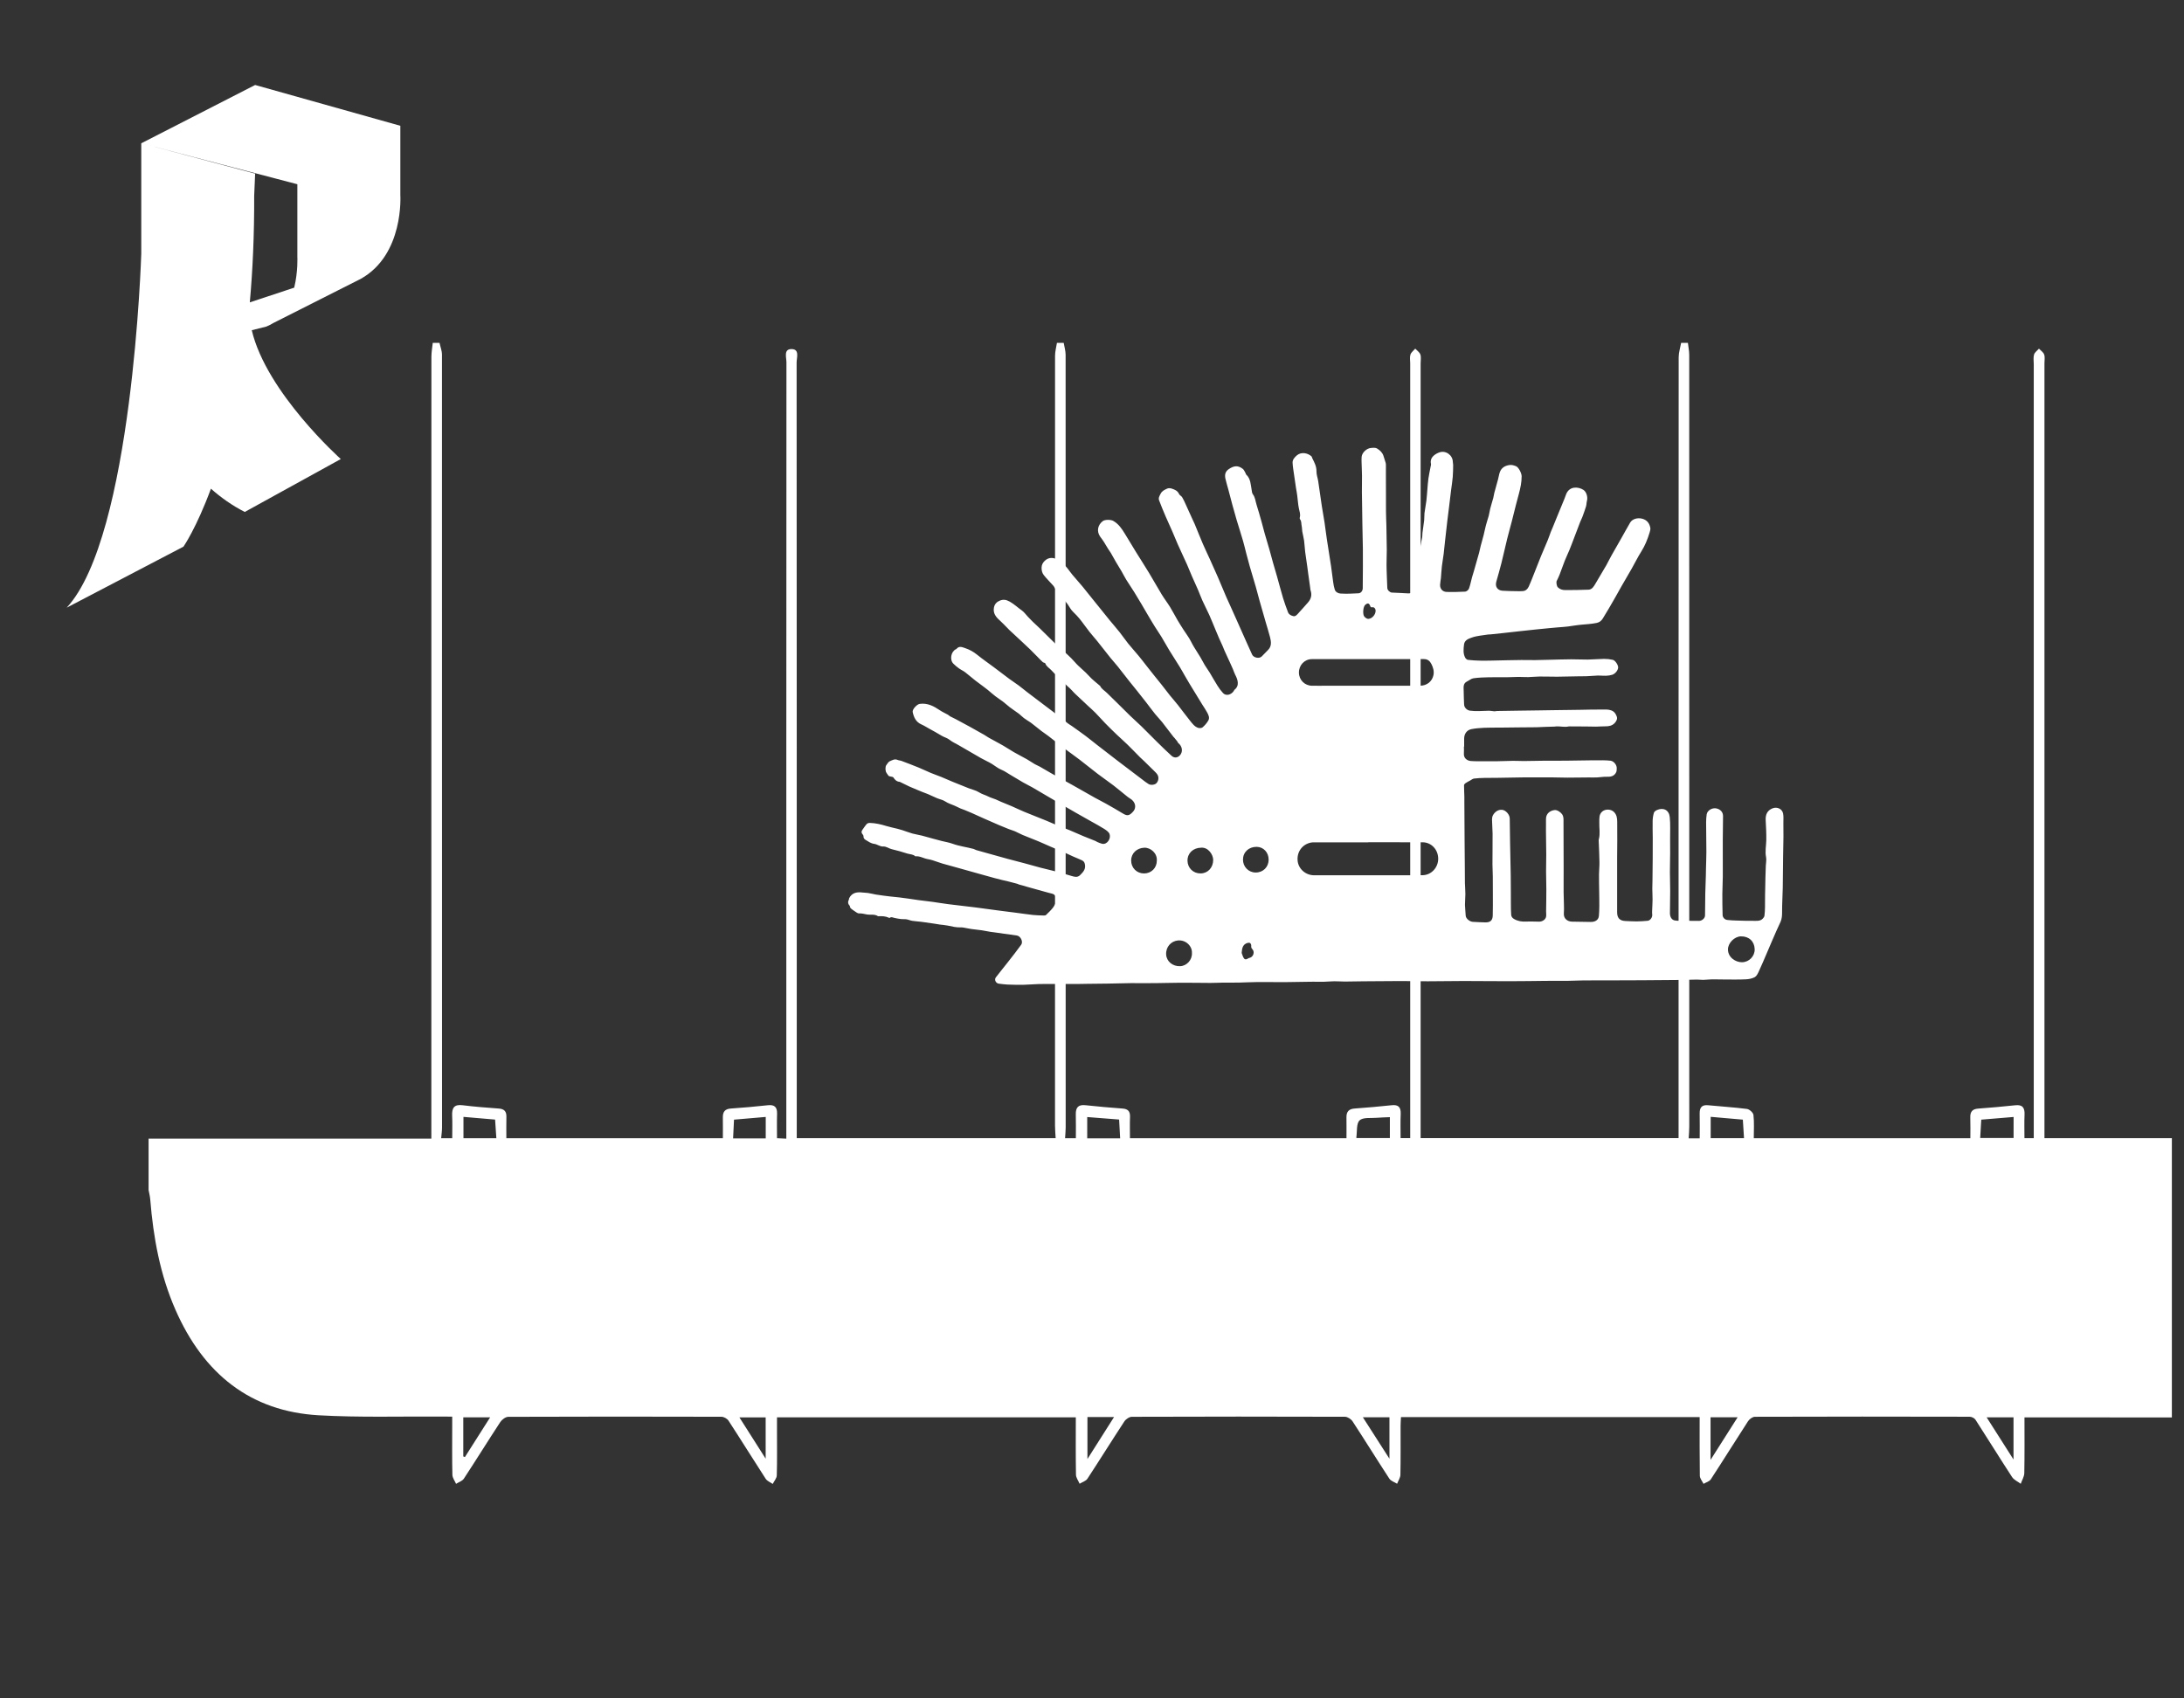
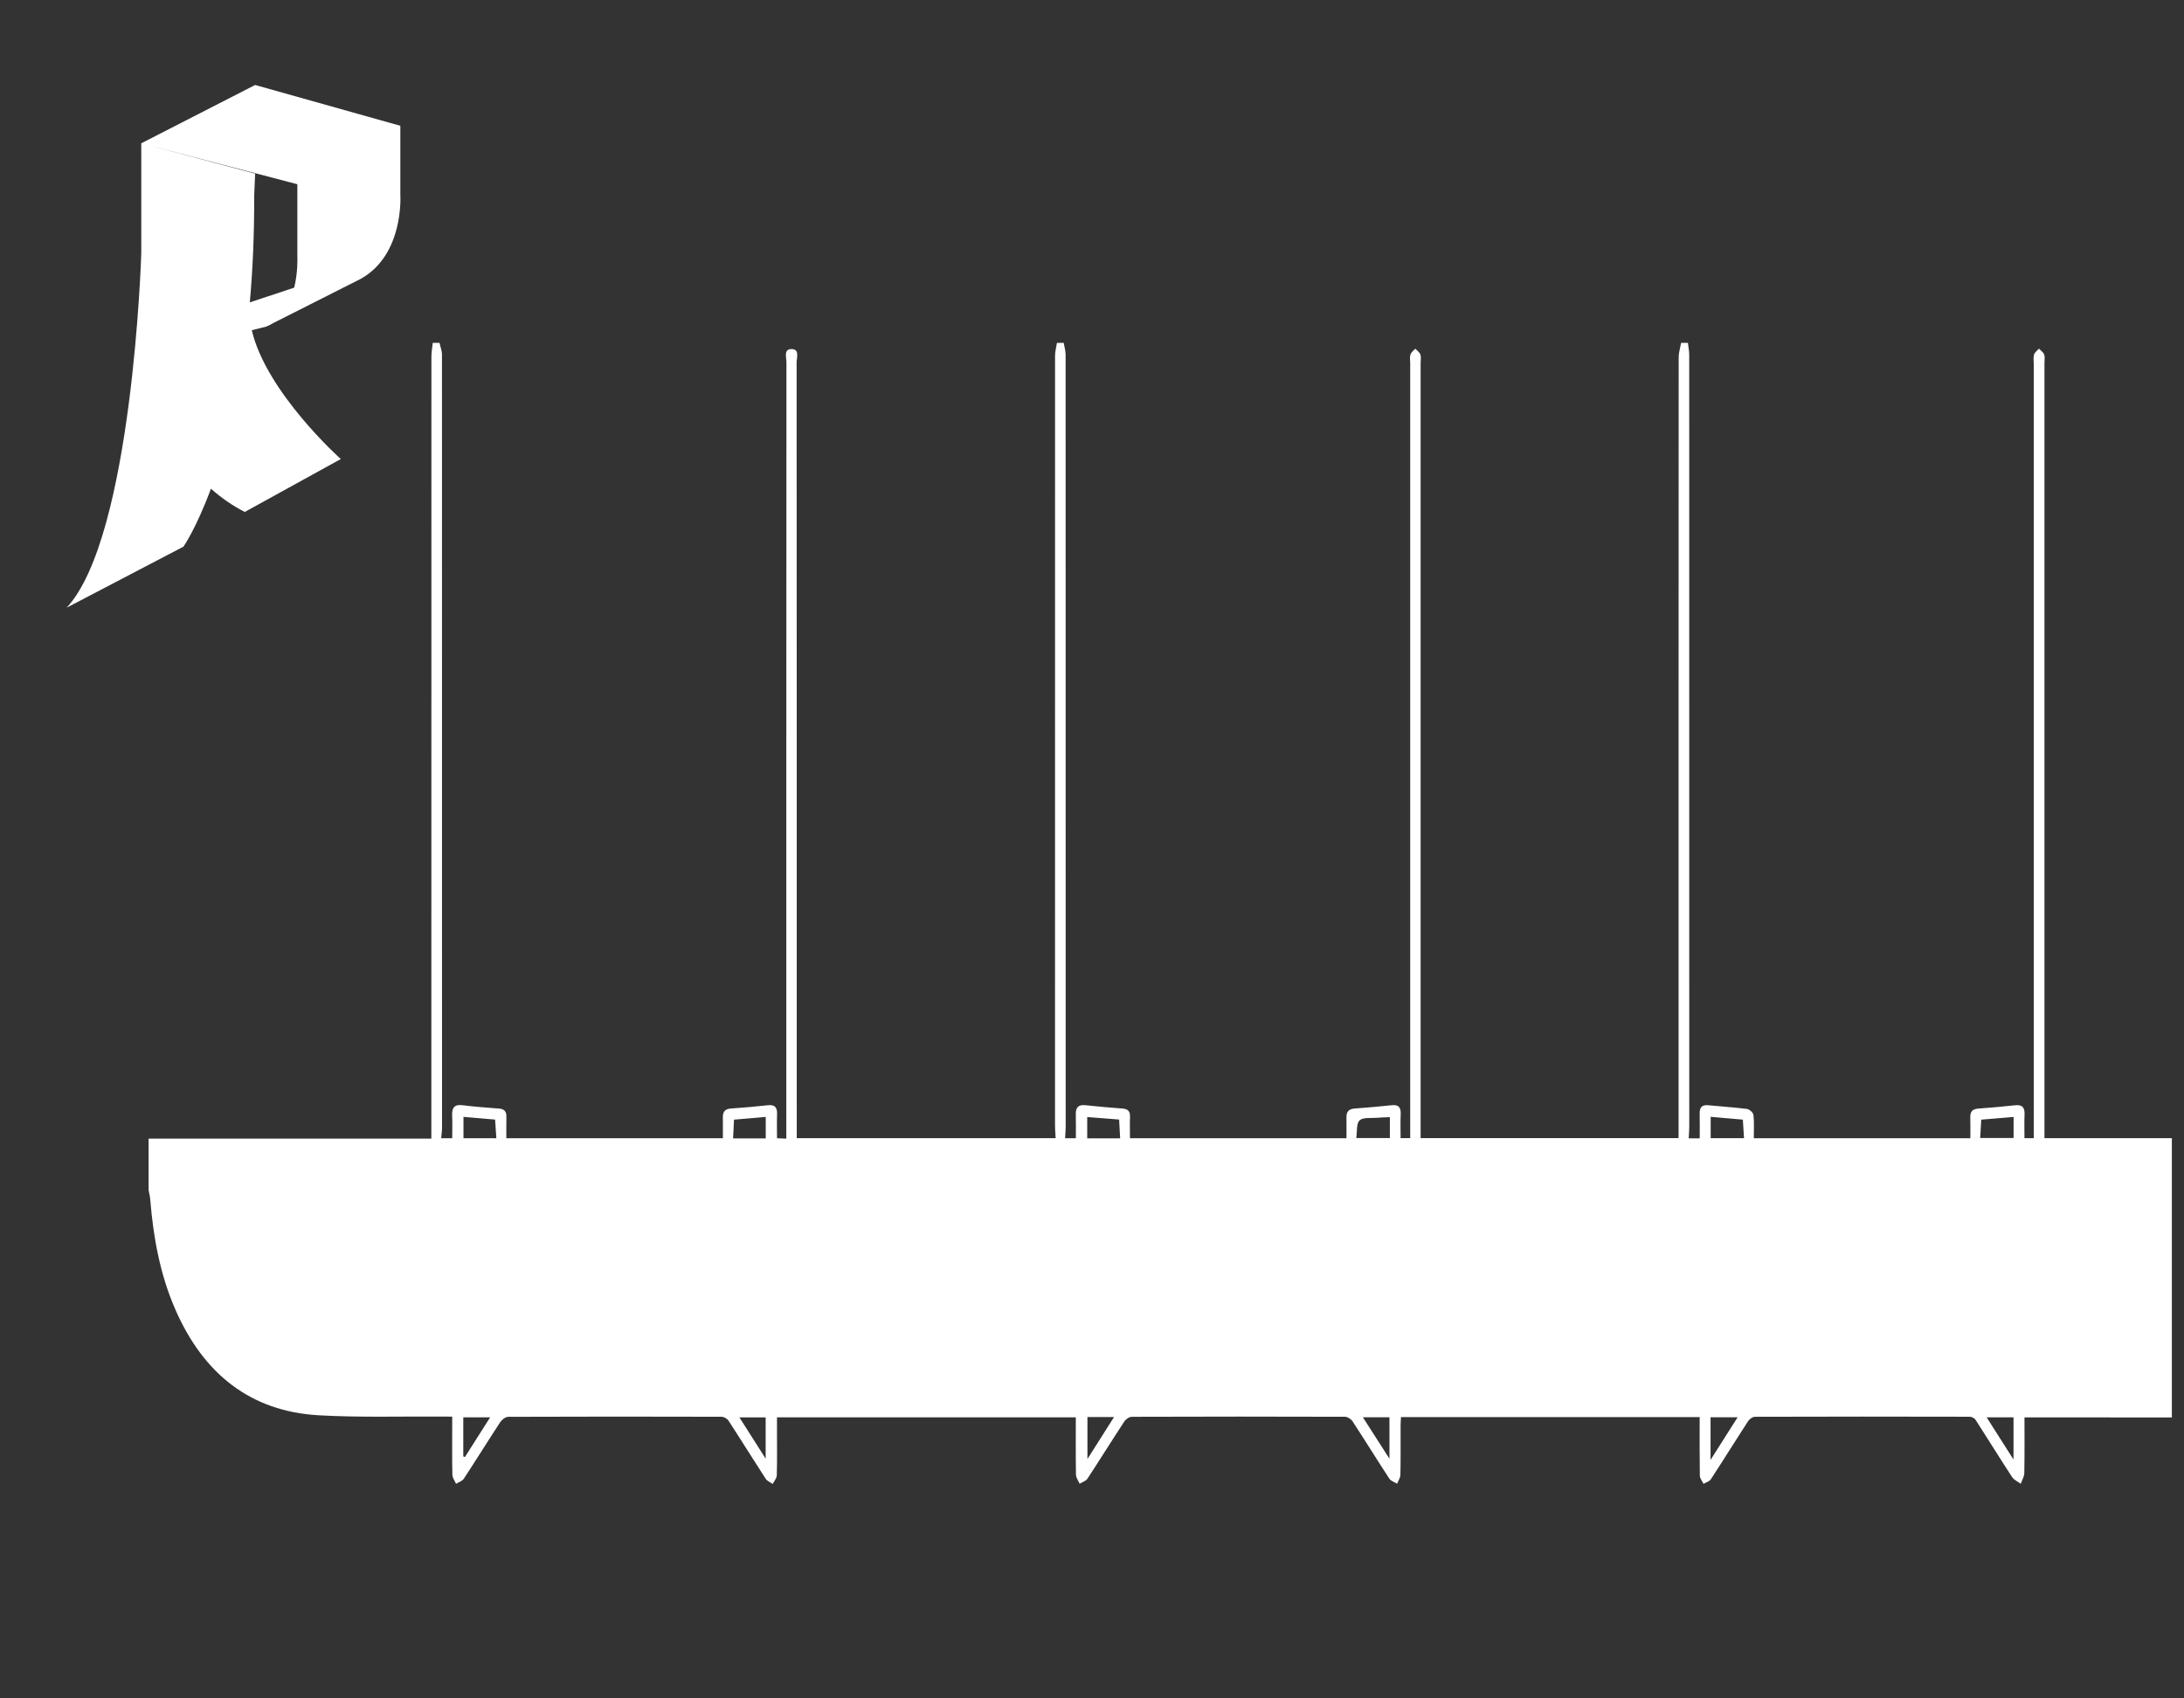
<svg xmlns="http://www.w3.org/2000/svg" version="1.1" id="Calque_3" x="0px" y="0px" width="180px" height="140px" viewBox="0 0 180 140" enable-background="new 0 0 180 140" xml:space="preserve">
  <rect x="0" y="0" width="180" height="140" fill="#333333" stroke="none" />
  <g>
-     <path fill="#FFFFFF" d="M120.652,61.545c0,0.187,0.014,0.375-0.002,0.561c-0.03,0.37,0.242,0.595,0.568,0.624   c0.357,0.03,0.719,0.018,1.079,0.021c0.351,0.002,0.702,0.005,1.054-0.001c0.447-0.007,0.895-0.029,1.342-0.034   c0.298-0.004,0.595,0.018,0.893,0.017c0.539-0.004,1.08-0.021,1.621-0.025c0.604-0.005,1.207,0.001,1.809-0.004   c0.662-0.005,1.322-0.02,1.983-0.028c0.378-0.005,0.754-0.008,1.133-0.005c0.198,0.001,0.397,0.014,0.597,0.034   c0.271,0.028,0.533,0.349,0.518,0.632c-0.006,0.107-0.001,0.224-0.045,0.317c-0.166,0.351-0.479,0.388-0.826,0.377   c-0.25-0.008-0.5,0.044-0.752,0.054c-0.229,0.01-0.458,0-0.688,0.001c-0.584,0.005-1.168,0.017-1.75,0.016   c-0.422,0-0.844-0.02-1.266-0.022c-0.77-0.003-1.537-0.005-2.307,0c-0.713,0.006-1.426,0.026-2.139,0.036   c-0.377,0.005-0.756-0.001-1.133,0.009c-0.285,0.006-0.572,0.017-0.855,0.052c-0.109,0.014-0.209,0.101-0.313,0.157   c-0.135,0.073-0.271,0.142-0.395,0.227c-0.053,0.037-0.117,0.11-0.117,0.167c0,0.318,0.02,0.635,0.027,0.953   c0.004,0.146-0.002,0.294,0,0.44c0.006,1.077,0.012,2.154,0.02,3.23c0.006,0.707,0.012,1.414,0.018,2.122   c0.004,0.439,0,0.881,0.008,1.32c0.008,0.303,0.037,0.604,0.037,0.906c0,0.301-0.035,0.602-0.033,0.899   c0.005,0.289,0.049,0.579,0.059,0.869c0.012,0.276,0.355,0.505,0.576,0.521c0.343,0.026,0.688,0.033,1.031,0.045   c0.408,0.014,0.611-0.154,0.623-0.556c0.017-0.544,0.01-1.089,0.01-1.633c0-0.527-0.001-1.056-0.005-1.581   c-0.005-0.338-0.026-0.678-0.028-1.016c0-0.849,0.014-1.697,0.01-2.544c-0.005-0.384-0.043-0.768-0.047-1.151   c-0.002-0.119,0.024-0.251,0.08-0.355c0.145-0.267,0.43-0.478,0.754-0.443c0.309,0.033,0.623,0.398,0.627,0.714   c0.008,0.671,0.016,1.342,0.028,2.014c0.017,0.893,0.042,1.788,0.054,2.682c0.012,0.777,0.006,1.558,0.012,2.336   c0.002,0.304,0.004,0.606,0.025,0.908c0.012,0.152,0.09,0.262,0.24,0.348c0.318,0.181,0.645,0.229,1.002,0.211   c0.352-0.02,0.706,0.003,1.061,0.006c0.252,0.002,0.512-0.154,0.569-0.387c0.035-0.144,0.005-0.303,0.006-0.457   c0.009-0.616,0.021-1.235,0.019-1.853c0-0.489-0.021-0.979-0.022-1.469c-0.001-0.457,0.017-0.912,0.015-1.369   c-0.004-0.653-0.02-1.309-0.024-1.962c-0.003-0.315,0.01-0.63,0.002-0.945c-0.011-0.495,0.376-0.728,0.728-0.757   c0.207-0.018,0.494,0.186,0.605,0.352c0.139,0.207,0.109,0.426,0.111,0.643c0.008,1.217,0.009,2.432,0.011,3.648   c0.001,0.703-0.005,1.408-0.002,2.112c0.003,0.347,0.021,0.691,0.026,1.038c0.004,0.238,0.014,0.479-0.006,0.717   c-0.035,0.435,0.295,0.678,0.666,0.688c0.51,0.014,1.021,0.013,1.527,0.025c0.396,0.011,0.666-0.168,0.695-0.496   c0.024-0.269,0.033-0.539,0.035-0.811c0.004-0.395-0.006-0.789-0.01-1.184c-0.007-0.479-0.019-0.957-0.015-1.434   c0.002-0.332,0.042-0.662,0.036-0.992c-0.008-0.576-0.036-1.149-0.059-1.725c-0.002-0.056-0.007-0.115,0.008-0.169   c0.127-0.464,0.023-0.933,0.039-1.4c0.008-0.31-0.043-0.65,0.248-0.895c0.262-0.22,0.715-0.2,0.959,0.041   c0.228,0.225,0.265,0.5,0.268,0.795c0,0.516,0.006,1.032,0.005,1.549c-0.001,0.472-0.011,0.942-0.011,1.414   c0,0.703,0,1.404,0,2.106c0.002,0.8,0.002,1.599,0,2.397c-0.002,0.487,0.22,0.716,0.709,0.728c0.297,0.007,0.59,0.035,0.888,0.031   c0.308-0.002,0.612-0.022,0.919-0.051c0.212-0.019,0.403-0.289,0.377-0.502c-0.013-0.103-0.012-0.206-0.009-0.309   c0.012-0.307,0.032-0.61,0.036-0.917c0.001-0.306-0.018-0.611-0.021-0.917c0-0.229,0.012-0.454,0.014-0.682   c0.008-0.615,0.015-1.232,0.019-1.849c0.005-0.56,0.005-1.117,0.003-1.675c-0.002-0.466-0.02-0.934-0.008-1.399   c0.006-0.22,0.041-0.445,0.105-0.655c0.027-0.093,0.151-0.18,0.254-0.225c0.526-0.233,0.992,0.002,1.051,0.579   c0.063,0.604,0.023,1.219,0.029,1.829c0.004,0.391,0.008,0.779,0.004,1.171c-0.002,0.519-0.021,1.035-0.02,1.554   c0,0.521,0.025,1.043,0.023,1.563c0,0.607-0.021,1.216-0.021,1.824c0,0.123,0.034,0.259,0.094,0.365   c0.146,0.256,0.41,0.239,0.655,0.242c0.552,0.008,1.101,0.001,1.649,0.012c0.229,0.002,0.488-0.205,0.494-0.439   c0.015-0.605,0.01-1.213,0.021-1.818c0.011-0.502,0.033-1.002,0.048-1.503c0.008-0.19,0.004-0.382,0.01-0.571   c0.008-0.448,0.033-0.896,0.032-1.346c-0.001-0.818-0.019-1.635-0.021-2.452c0-0.218,0.015-0.438,0.047-0.653   c0.053-0.331,0.467-0.573,0.822-0.484c0.313,0.077,0.527,0.3,0.525,0.625c-0.001,0.663-0.021,1.326-0.021,1.989   c-0.006,0.999,0.007,2,0.002,3.001c-0.002,0.479-0.036,0.959-0.038,1.438c-0.003,0.579,0.006,1.158,0.022,1.737   c0.008,0.2,0.18,0.376,0.383,0.399c0.258,0.031,0.52,0.041,0.778,0.049c0.453,0.014,0.904,0.029,1.354,0.023   c0.271-0.006,0.57,0.051,0.791-0.177c0.063-0.065,0.132-0.157,0.143-0.244c0.032-0.225,0.04-0.454,0.045-0.684   c0.006-0.333,0-0.665,0.006-0.999c0.008-0.49,0.02-0.98,0.03-1.471c0.011-0.32,0.019-0.64,0.031-0.959   c0.008-0.237,0.067-0.486,0.022-0.713c-0.096-0.474,0.008-0.932,0.018-1.396c0.011-0.557-0.024-1.114-0.051-1.671   c-0.021-0.467,0.152-0.79,0.557-0.956c0.38-0.155,0.809,0.036,0.881,0.438c0.045,0.245,0.02,0.502,0.021,0.754   c0.004,0.386,0.009,0.773,0.006,1.159c-0.008,0.53-0.023,1.059-0.028,1.587c-0.013,0.862-0.015,1.728-0.028,2.59   c-0.013,0.677-0.06,1.354-0.056,2.033c0.002,0.276-0.017,0.539-0.126,0.791c-0.104,0.239-0.223,0.477-0.329,0.717   c-0.133,0.293-0.26,0.592-0.387,0.888c-0.146,0.339-0.288,0.679-0.435,1.019c-0.211,0.49-0.416,0.984-0.643,1.469   c-0.081,0.175-0.182,0.383-0.331,0.468c-0.211,0.114-0.476,0.166-0.719,0.179c-0.552,0.027-1.103,0.016-1.652,0.016   c-0.397-0.002-0.795-0.016-1.192-0.011c-0.229,0.003-0.455,0.035-0.685,0.04c-0.165,0.004-0.332-0.025-0.499-0.023   c-0.529,0.009-1.059,0.029-1.589,0.033c-1,0.012-2.001,0.019-3.002,0.023c-0.843,0.004-1.683,0.006-2.522,0.009   c-0.75,0.001-1.5-0.005-2.25,0.003c-0.41,0.004-0.822,0.029-1.23,0.033c-0.628,0.007-1.256,0.002-1.883,0.005   c-0.478,0.003-0.953,0.013-1.43,0.017c-0.524,0.006-1.052,0.011-1.576,0.011c-0.709,0-1.418-0.004-2.127-0.009   c-0.541-0.002-1.086-0.01-1.627-0.008c-0.99,0.004-1.978,0.021-2.967,0.023c-0.744,0.001-1.49-0.021-2.238-0.02   c-1.02,0-2.037,0.012-3.057,0.021c-0.515,0.005-1.029,0.021-1.544,0.021c-0.288,0-0.575-0.027-0.862-0.024   c-0.303,0.003-0.604,0.036-0.908,0.044c-0.27,0.007-0.539-0.004-0.811-0.006c-0.146,0-0.294,0.002-0.439,0.005   c-0.629,0.01-1.256,0.026-1.885,0.028c-0.766,0.005-1.531-0.012-2.295-0.006c-0.517,0.004-1.031,0.033-1.547,0.045   c-0.451,0.008-0.9,0-1.352,0.004c-0.326,0.005-0.651,0.023-0.979,0.023c-0.816-0.002-1.635-0.02-2.451-0.016   c-0.711,0.002-1.42,0.029-2.127,0.033c-0.666,0.009-1.332-0.006-1.998,0c-0.644,0.008-1.287,0.029-1.93,0.039   c-0.566,0.01-1.134,0.013-1.701,0.019c-0.249,0.004-0.498,0.013-0.746,0.013c-0.69,0.002-1.381,0-2.07,0   c-0.388,0-0.775-0.008-1.163,0.006c-0.42,0.012-0.839,0.053-1.259,0.062c-0.432,0.007-0.864-0.008-1.296-0.022   c-0.231-0.01-0.462-0.047-0.692-0.072c-0.25-0.028-0.399-0.323-0.248-0.522c0.316-0.414,0.651-0.815,0.971-1.228   c0.378-0.482,0.762-0.965,1.12-1.465c0.172-0.239-0.043-0.715-0.371-0.758c-0.728-0.098-1.454-0.197-2.181-0.303   c-0.23-0.031-0.458-0.09-0.689-0.123c-0.281-0.042-0.565-0.064-0.847-0.104c-0.207-0.03-0.411-0.076-0.618-0.112   c-0.08-0.013-0.161-0.03-0.24-0.026c-0.385,0.021-0.753-0.072-1.125-0.15c-0.211-0.045-0.43-0.055-0.645-0.084   c-0.146-0.02-0.292-0.051-0.437-0.071c-0.357-0.054-0.713-0.104-1.07-0.153c-0.252-0.031-0.507-0.043-0.758-0.082   c-0.161-0.024-0.314-0.099-0.474-0.125c-0.145-0.023-0.296-0.002-0.442-0.02c-0.188-0.021-0.373-0.055-0.556-0.096   c-0.13-0.028-0.255-0.113-0.386-0.002c-0.012,0.008-0.046-0.002-0.065-0.01c-0.275-0.131-0.567-0.14-0.862-0.126   c-0.013,0.001-0.028,0.003-0.038-0.002c-0.291-0.198-0.63-0.087-0.941-0.149c-0.209-0.043-0.409-0.092-0.628-0.082   c-0.108,0.005-0.226-0.098-0.331-0.164c-0.117-0.074-0.229-0.157-0.335-0.244c-0.037-0.03-0.057-0.085-0.079-0.133   c-0.01-0.021,0.006-0.058-0.007-0.07c-0.145-0.152-0.187-0.318-0.083-0.514c0.021-0.037,0.007-0.094,0.027-0.131   c0.248-0.479,0.671-0.516,1.104-0.465c0.156,0.017,0.313,0.017,0.468,0.041c0.213,0.034,0.424,0.088,0.637,0.127   c0.193,0.032,0.388,0.06,0.583,0.084c0.183,0.025,0.366,0.049,0.55,0.069c0.267,0.03,0.536,0.052,0.804,0.084   c0.229,0.026,0.458,0.06,0.688,0.091c0.294,0.041,0.588,0.092,0.883,0.129c0.386,0.053,0.772,0.092,1.158,0.145   c0.441,0.061,0.879,0.138,1.322,0.193c0.733,0.092,1.468,0.172,2.201,0.263c0.646,0.081,1.289,0.174,1.933,0.259   c0.49,0.064,0.98,0.125,1.471,0.188c0.454,0.059,0.907,0.127,1.361,0.178c0.293,0.029,0.589,0.035,0.884,0.043   c0.058,0.003,0.137-0.008,0.176-0.043c0.194-0.188,0.393-0.374,0.559-0.584c0.122-0.156,0.208-0.344,0.286-0.524   c0.077-0.183-0.05-0.519-0.227-0.604c-0.12-0.059-0.259-0.078-0.39-0.114c-0.371-0.103-0.743-0.206-1.114-0.31   c-0.212-0.059-0.425-0.117-0.637-0.177c-0.116-0.034-0.231-0.069-0.347-0.103c-0.121-0.034-0.243-0.063-0.363-0.098   c-0.045-0.013-0.086-0.043-0.132-0.057c-0.248-0.066-0.496-0.133-0.746-0.195c-0.159-0.039-0.32-0.072-0.48-0.111   c-0.208-0.051-0.416-0.103-0.622-0.158c-0.338-0.092-0.677-0.188-1.015-0.281c-0.419-0.117-0.838-0.234-1.257-0.352   c-0.201-0.057-0.403-0.113-0.605-0.17c-0.481-0.133-0.965-0.262-1.445-0.401c-0.273-0.081-0.539-0.187-0.812-0.271   c-0.131-0.043-0.268-0.071-0.403-0.096c-0.344-0.059-0.652-0.273-1.019-0.229c-0.185-0.18-0.439-0.159-0.662-0.229   c-0.425-0.134-0.854-0.264-1.29-0.362c-0.243-0.056-0.43-0.237-0.719-0.22c-0.233,0.015-0.473-0.188-0.719-0.217   c-0.282-0.036-0.483-0.194-0.707-0.325c-0.109-0.063-0.184-0.156-0.177-0.302c0.002-0.051-0.035-0.116-0.072-0.158   c-0.117-0.126-0.11-0.247-0.013-0.378c0.117-0.159,0.221-0.329,0.353-0.473c0.053-0.059,0.166-0.092,0.25-0.09   c0.473,0.011,0.928,0.12,1.379,0.259c0.298,0.091,0.606,0.148,0.909,0.225c0.136,0.034,0.272,0.072,0.405,0.116   c0.273,0.09,0.542,0.194,0.818,0.273c0.26,0.072,0.53,0.11,0.793,0.175c0.313,0.079,0.623,0.173,0.936,0.258   c0.231,0.063,0.464,0.124,0.697,0.185c0.298,0.074,0.606,0.123,0.895,0.228c0.557,0.202,1.144,0.271,1.711,0.422   c0.082,0.021,0.155,0.077,0.236,0.101c0.447,0.127,0.895,0.25,1.342,0.375c0.415,0.115,0.831,0.235,1.248,0.347   c0.476,0.129,0.955,0.247,1.431,0.376c0.424,0.113,0.844,0.236,1.268,0.349c0.449,0.117,0.902,0.216,1.351,0.335   c0.4,0.105,0.798,0.225,1.194,0.344c0.249,0.075,0.505,0.149,0.713-0.059c0.217-0.219,0.452-0.432,0.418-0.803   c-0.018-0.197-0.075-0.338-0.243-0.417c-0.238-0.114-0.485-0.208-0.726-0.314c-0.214-0.095-0.422-0.2-0.638-0.294   c-0.404-0.175-0.813-0.342-1.22-0.518c-0.34-0.146-0.675-0.305-1.017-0.446c-0.43-0.179-0.867-0.344-1.298-0.523   c-0.217-0.091-0.421-0.21-0.638-0.304c-0.164-0.071-0.34-0.115-0.508-0.181c-0.264-0.103-0.527-0.211-0.789-0.323   c-0.421-0.181-0.841-0.365-1.261-0.551c-0.334-0.148-0.667-0.304-1.001-0.452c-0.194-0.086-0.391-0.167-0.588-0.247   c-0.109-0.044-0.223-0.076-0.33-0.123c-0.167-0.074-0.327-0.161-0.495-0.233c-0.261-0.114-0.533-0.19-0.779-0.355   c-0.194-0.131-0.448-0.171-0.672-0.265c-0.25-0.104-0.494-0.226-0.743-0.333c-0.163-0.07-0.331-0.126-0.497-0.192   c-0.113-0.044-0.225-0.092-0.338-0.139c-0.234-0.099-0.471-0.193-0.703-0.298c-0.249-0.114-0.494-0.24-0.74-0.361   c-0.017-0.008-0.032-0.022-0.05-0.023c-0.249-0.016-0.398-0.161-0.526-0.363c-0.037-0.059-0.174-0.055-0.264-0.082   c-0.048-0.015-0.108-0.023-0.137-0.057c-0.065-0.074-0.11-0.165-0.169-0.246c-0.096-0.135-0.113-0.494-0.011-0.629   c0.088-0.119,0.173-0.276,0.295-0.325c0.195-0.079,0.396-0.216,0.636-0.104c0.096,0.045,0.214,0.04,0.315,0.079   c0.477,0.179,0.953,0.36,1.424,0.552c0.334,0.137,0.657,0.298,0.99,0.437c0.288,0.121,0.584,0.219,0.873,0.336   c0.317,0.129,0.628,0.272,0.944,0.402c0.441,0.181,0.883,0.358,1.326,0.533c0.279,0.109,0.587,0.17,0.833,0.328   c0.248,0.16,0.525,0.222,0.777,0.352c0.19,0.098,0.402,0.151,0.602,0.233c0.152,0.062,0.298,0.139,0.45,0.203   c0.288,0.121,0.579,0.233,0.865,0.357c0.345,0.149,0.682,0.317,1.028,0.46c0.629,0.26,1.262,0.504,1.893,0.761   c0.277,0.113,0.55,0.243,0.828,0.356c0.347,0.142,0.701,0.269,1.047,0.412c0.371,0.154,0.735,0.322,1.104,0.477   c0.333,0.139,0.671,0.267,1.006,0.403c0.057,0.022,0.105,0.065,0.162,0.09c0.131,0.051,0.26,0.113,0.396,0.143   c0.411,0.082,0.738-0.436,0.606-0.803c-0.063-0.175-0.274-0.319-0.448-0.43c-0.352-0.225-0.723-0.418-1.086-0.624   c-0.416-0.235-0.832-0.469-1.247-0.705c-0.339-0.194-0.677-0.39-1.014-0.585c-0.354-0.206-0.709-0.413-1.063-0.62   c-0.496-0.291-0.989-0.586-1.487-0.873c-0.261-0.149-0.533-0.277-0.794-0.427c-0.36-0.207-0.711-0.426-1.069-0.637   c-0.235-0.14-0.462-0.303-0.715-0.405c-0.283-0.115-0.505-0.31-0.758-0.466c-0.29-0.18-0.609-0.314-0.908-0.483   c-0.628-0.357-1.252-0.724-1.877-1.087c-0.237-0.138-0.497-0.247-0.706-0.418c-0.207-0.169-0.462-0.216-0.68-0.352   c-0.332-0.208-0.681-0.39-1.023-0.582c-0.212-0.118-0.418-0.25-0.639-0.347c-0.451-0.198-0.622-0.588-0.713-1.023   c-0.045-0.215,0.351-0.634,0.577-0.667c0.637-0.091,1.151,0.183,1.653,0.52c0.214,0.145,0.454,0.25,0.68,0.377   c0.063,0.035,0.111,0.098,0.175,0.131c0.149,0.081,0.306,0.146,0.455,0.226c0.399,0.212,0.798,0.426,1.194,0.644   c0.391,0.215,0.78,0.434,1.167,0.656c0.126,0.072,0.243,0.163,0.37,0.234c0.397,0.221,0.801,0.431,1.195,0.657   c0.301,0.173,0.588,0.371,0.889,0.542c0.347,0.199,0.705,0.378,1.053,0.575c0.221,0.126,0.429,0.274,0.649,0.402   c0.135,0.079,0.284,0.133,0.421,0.21c0.331,0.186,0.657,0.382,0.987,0.572c0.232,0.133,0.467,0.26,0.702,0.39   c0.331,0.183,0.663,0.363,0.991,0.548c0.62,0.349,1.236,0.704,1.857,1.052c0.294,0.165,0.598,0.312,0.892,0.477   c0.479,0.271,0.961,0.542,1.431,0.831c0.371,0.227,0.535,0.147,0.803-0.136c0.373-0.395,0.166-0.876-0.211-1.097   c-0.127-0.074-0.242-0.17-0.358-0.263c-0.349-0.278-0.687-0.569-1.041-0.839c-0.418-0.319-0.854-0.614-1.272-0.933   c-0.505-0.385-0.994-0.789-1.498-1.174c-0.424-0.325-0.864-0.629-1.29-0.951c-0.428-0.325-0.846-0.663-1.273-0.991   c-0.194-0.149-0.401-0.283-0.597-0.43c-0.211-0.161-0.417-0.33-0.626-0.496c-0.08-0.063-0.158-0.13-0.241-0.187   c-0.189-0.128-0.387-0.243-0.569-0.379c-0.144-0.106-0.263-0.243-0.405-0.351c-0.337-0.255-0.707-0.473-1.017-0.755   c-0.384-0.349-0.843-0.588-1.227-0.937c-0.421-0.382-0.901-0.698-1.351-1.049c-0.284-0.222-0.554-0.464-0.84-0.683   c-0.158-0.12-0.345-0.2-0.507-0.317c-0.164-0.117-0.323-0.247-0.464-0.39c-0.322-0.325-0.201-0.991,0.209-1.191   c0.011-0.006,0.028-0.005,0.035-0.013c0.233-0.292,0.491-0.157,0.765-0.063c0.346,0.118,0.65,0.289,0.936,0.52   c0.454,0.367,0.935,0.698,1.403,1.048c0.426,0.318,0.845,0.644,1.272,0.96c0.25,0.184,0.513,0.35,0.763,0.536   c0.24,0.178,0.468,0.373,0.706,0.554c0.417,0.32,0.837,0.636,1.255,0.952c0.498,0.375,0.998,0.747,1.493,1.126   c0.199,0.152,0.382,0.323,0.579,0.478c0.104,0.083,0.225,0.146,0.334,0.223c0.376,0.267,0.756,0.533,1.125,0.809   c0.32,0.24,0.628,0.494,0.945,0.74c0.56,0.436,1.12,0.869,1.683,1.301c0.687,0.525,1.375,1.047,2.065,1.568   c0.172,0.131,0.342,0.269,0.527,0.378c0.186,0.108,0.506,0.06,0.631-0.065c0.176-0.177,0.231-0.475,0.098-0.702   c-0.073-0.128-0.192-0.233-0.299-0.34c-0.268-0.266-0.537-0.529-0.808-0.792c-0.11-0.107-0.229-0.207-0.338-0.316   c-0.341-0.343-0.674-0.693-1.021-1.032c-0.289-0.283-0.596-0.548-0.889-0.828c-0.318-0.306-0.636-0.613-0.943-0.929   c-0.281-0.289-0.547-0.596-0.83-0.884c-0.189-0.193-0.396-0.369-0.594-0.554c-0.215-0.201-0.431-0.401-0.643-0.604   c-0.236-0.225-0.483-0.44-0.697-0.684c-0.233-0.266-0.542-0.451-0.737-0.762c-0.101-0.16-0.303-0.253-0.449-0.389   c-0.172-0.159-0.338-0.326-0.496-0.5c-0.17-0.188-0.416-0.308-0.507-0.573c-0.018-0.049-0.147-0.048-0.201-0.097   c-0.154-0.141-0.298-0.295-0.444-0.444c-0.198-0.2-0.392-0.403-0.595-0.6c-0.231-0.225-0.469-0.445-0.707-0.666   c-0.34-0.317-0.682-0.633-1.022-0.95c-0.059-0.055-0.111-0.116-0.168-0.173c-0.201-0.202-0.395-0.413-0.607-0.602   c-0.324-0.288-0.575-0.598-0.484-1.071c0.055-0.289,0.237-0.469,0.492-0.57c0.277-0.111,0.521-0.076,0.809,0.086   c0.366,0.206,0.66,0.49,0.995,0.726c0.196,0.138,0.338,0.35,0.507,0.527c0.125,0.132,0.25,0.263,0.379,0.389   c0.194,0.188,0.396,0.367,0.59,0.556c0.437,0.428,0.869,0.86,1.306,1.287c0.12,0.117,0.257,0.215,0.378,0.33   c0.408,0.385,0.845,0.745,1.208,1.168c0.364,0.424,0.82,0.744,1.187,1.162c0.261,0.296,0.59,0.532,0.888,0.795   c0.005,0.004,0.012,0.007,0.014,0.013c0.117,0.257,0.37,0.384,0.559,0.573c0.326,0.328,0.66,0.648,0.992,0.973   c0.308,0.303,0.609,0.611,0.92,0.91c0.303,0.291,0.612,0.571,0.918,0.859c0.146,0.138,0.285,0.286,0.429,0.428   c0.295,0.295,0.588,0.594,0.887,0.885c0.39,0.381,0.777,0.766,1.183,1.131c0.261,0.235,0.584,0.143,0.758-0.141   c0.183-0.298,0.08-0.686-0.199-0.904c-0.042-0.034-0.057-0.104-0.092-0.149c-0.079-0.104-0.164-0.206-0.25-0.307   c-0.014-0.019-0.039-0.03-0.053-0.05c-0.318-0.414-0.631-0.833-0.955-1.243c-0.18-0.224-0.385-0.426-0.565-0.65   c-0.261-0.324-0.504-0.66-0.759-0.988c-0.25-0.321-0.502-0.64-0.756-0.958c-0.198-0.249-0.403-0.494-0.602-0.745   c-0.322-0.41-0.638-0.824-0.964-1.232c-0.19-0.24-0.403-0.463-0.595-0.703c-0.375-0.468-0.741-0.943-1.116-1.411   c-0.198-0.247-0.414-0.479-0.609-0.728c-0.228-0.29-0.44-0.592-0.665-0.885c-0.122-0.159-0.251-0.313-0.386-0.461   c-0.143-0.158-0.309-0.296-0.441-0.461c-0.134-0.167-0.229-0.367-0.361-0.537c-0.305-0.388-0.625-0.764-0.934-1.15   c-0.079-0.1-0.124-0.229-0.207-0.324c-0.257-0.293-0.541-0.564-0.781-0.87c-0.135-0.172-0.194-0.391-0.184-0.631   c0.01-0.232,0.108-0.4,0.264-0.551c0.346-0.333,0.757-0.27,1.103-0.066c0.31,0.184,0.564,0.427,0.784,0.711   c0.131,0.168,0.252,0.346,0.39,0.509c0.274,0.327,0.563,0.644,0.836,0.972c0.252,0.303,0.492,0.615,0.739,0.921   c0.244,0.304,0.489,0.604,0.732,0.907c0.255,0.315,0.504,0.633,0.761,0.945c0.272,0.332,0.558,0.654,0.825,0.99   c0.242,0.305,0.457,0.629,0.701,0.931c0.276,0.343,0.576,0.668,0.856,1.007c0.224,0.27,0.437,0.551,0.653,0.827   c0.206,0.261,0.412,0.522,0.619,0.782c0.205,0.257,0.414,0.51,0.619,0.768c0.23,0.294,0.457,0.594,0.689,0.886   c0.221,0.272,0.454,0.533,0.671,0.808c0.333,0.421,0.646,0.858,0.984,1.274c0.192,0.237,0.378,0.507,0.688,0.603   c0.108,0.034,0.286,0.018,0.363-0.052c0.182-0.161,0.35-0.353,0.467-0.562c0.129-0.231,0.004-0.469-0.111-0.68   c-0.113-0.215-0.258-0.415-0.387-0.624c-0.35-0.571-0.699-1.142-1.048-1.713c-0.137-0.226-0.269-0.456-0.401-0.684   c-0.137-0.237-0.266-0.479-0.41-0.711c-0.283-0.46-0.58-0.912-0.863-1.374c-0.221-0.363-0.422-0.737-0.643-1.101   c-0.181-0.295-0.379-0.578-0.563-0.872c-0.208-0.333-0.404-0.671-0.605-1.009c-0.162-0.274-0.318-0.549-0.48-0.822   c-0.193-0.327-0.387-0.654-0.588-0.975c-0.221-0.352-0.456-0.695-0.676-1.049c-0.135-0.218-0.246-0.45-0.375-0.673   c-0.152-0.261-0.314-0.516-0.467-0.777c-0.145-0.246-0.277-0.5-0.422-0.746c-0.074-0.124-0.164-0.239-0.24-0.361   c-0.115-0.185-0.219-0.375-0.338-0.558c-0.092-0.144-0.197-0.279-0.297-0.418c-0.32-0.451-0.194-0.982,0.219-1.287   c0.185-0.136,0.656-0.126,0.852-0.017c0.449,0.251,0.716,0.658,0.973,1.078c0.307,0.499,0.604,1.001,0.911,1.499   c0.356,0.576,0.728,1.145,1.077,1.725c0.354,0.586,0.686,1.185,1.041,1.769c0.213,0.35,0.467,0.676,0.682,1.025   c0.219,0.355,0.408,0.728,0.619,1.088c0.152,0.26,0.315,0.513,0.477,0.768c0.213,0.335,0.463,0.65,0.638,1.004   c0.292,0.591,0.701,1.11,0.999,1.697c0.152,0.3,0.361,0.57,0.54,0.859c0.218,0.359,0.418,0.729,0.644,1.084   c0.133,0.211,0.283,0.416,0.453,0.599c0.238,0.259,0.668,0.162,0.893-0.184c0.017-0.024,0.02-0.063,0.041-0.08   c0.451-0.344,0.279-0.85,0.06-1.264c-0.077-0.145-0.118-0.308-0.185-0.459c-0.08-0.189-0.168-0.376-0.254-0.564   c-0.146-0.318-0.295-0.636-0.438-0.955c-0.058-0.124-0.099-0.254-0.155-0.379c-0.092-0.207-0.193-0.411-0.283-0.619   c-0.104-0.235-0.201-0.473-0.299-0.71c-0.172-0.408-0.334-0.822-0.515-1.226c-0.183-0.403-0.39-0.795-0.571-1.196   c-0.129-0.285-0.231-0.581-0.355-0.869c-0.163-0.378-0.34-0.751-0.504-1.13c-0.141-0.322-0.268-0.649-0.408-0.971   c-0.1-0.23-0.211-0.455-0.314-0.683c-0.152-0.333-0.309-0.667-0.457-1.002c-0.15-0.345-0.291-0.695-0.44-1.04   c-0.179-0.412-0.371-0.818-0.548-1.23c-0.187-0.439-0.373-0.88-0.539-1.326c-0.074-0.197,0.035-0.368,0.127-0.547   c0.119-0.236,0.336-0.326,0.543-0.422c0.104-0.047,0.258-0.037,0.371,0.001c0.246,0.081,0.484,0.175,0.605,0.447   c0.045,0.104,0.191,0.16,0.252,0.261c0.112,0.183,0.199,0.383,0.289,0.579c0.178,0.385,0.352,0.772,0.526,1.159   c0.071,0.153,0.149,0.305,0.214,0.461c0.227,0.546,0.443,1.097,0.676,1.641c0.18,0.42,0.383,0.833,0.571,1.25   c0.228,0.5,0.452,0.999,0.671,1.501c0.232,0.539,0.454,1.082,0.686,1.622c0.123,0.285,0.254,0.564,0.383,0.847   c0.168,0.378,0.338,0.755,0.507,1.133c0.276,0.619,0.551,1.238,0.827,1.857c0.139,0.307,0.277,0.613,0.416,0.92   c0.119,0.264,0.584,0.363,0.789,0.163c0.179-0.174,0.349-0.358,0.525-0.536c0.313-0.315,0.26-0.69,0.163-1.064   c-0.108-0.412-0.235-0.819-0.354-1.228c-0.164-0.573-0.332-1.145-0.493-1.719c-0.111-0.396-0.209-0.796-0.323-1.191   c-0.163-0.568-0.338-1.133-0.502-1.701c-0.098-0.341-0.188-0.685-0.277-1.027c-0.091-0.347-0.168-0.698-0.269-1.042   c-0.169-0.583-0.356-1.163-0.532-1.745c-0.124-0.42-0.242-0.842-0.357-1.265c-0.115-0.421-0.223-0.846-0.334-1.269   c-0.078-0.291-0.17-0.577-0.234-0.87c-0.066-0.312-0.028-0.583,0.277-0.79c0.431-0.291,0.759-0.325,1.156-0.019   c0.108,0.083,0.159,0.242,0.234,0.366c0.018,0.031,0.018,0.078,0.042,0.1c0.378,0.345,0.369,0.826,0.454,1.273   c0.023,0.122,0.027,0.266,0.099,0.354c0.199,0.26,0.212,0.579,0.306,0.869c0.15,0.465,0.279,0.938,0.412,1.407   c0.092,0.327,0.17,0.658,0.265,0.985c0.124,0.439,0.262,0.875,0.387,1.315c0.103,0.355,0.192,0.715,0.293,1.072   c0.108,0.386,0.229,0.771,0.337,1.158c0.167,0.588,0.317,1.182,0.494,1.769c0.116,0.388,0.262,0.768,0.402,1.147   c0.072,0.19,0.244,0.274,0.432,0.321c0.171,0.043,0.271-0.078,0.367-0.176c0.285-0.305,0.559-0.625,0.838-0.937   c0.266-0.295,0.354-0.626,0.223-1.009c-0.021-0.057-0.02-0.12-0.027-0.18c-0.055-0.387-0.108-0.774-0.162-1.161   c-0.026-0.193-0.051-0.387-0.077-0.58c-0.06-0.415-0.125-0.83-0.179-1.247c-0.037-0.306-0.047-0.616-0.088-0.921   c-0.037-0.257-0.104-0.509-0.151-0.765c-0.024-0.151-0.015-0.31-0.05-0.458c-0.043-0.179,0-0.38-0.131-0.541   c-0.031-0.036-0.039-0.113-0.023-0.162c0.072-0.263-0.027-0.499-0.077-0.749c-0.069-0.339-0.085-0.689-0.132-1.035   c-0.025-0.222-0.073-0.44-0.107-0.661c-0.052-0.346-0.104-0.692-0.152-1.039c-0.047-0.342-0.112-0.684-0.127-1.028   c-0.008-0.246,0.164-0.435,0.34-0.591c0.372-0.327,0.914-0.205,1.215,0.069c0.041,0.038,0.045,0.112,0.074,0.167   c0.175,0.342,0.35,0.674,0.341,1.083c-0.003,0.261,0.099,0.521,0.14,0.784c0.102,0.687,0.193,1.374,0.299,2.06   c0.069,0.459,0.158,0.917,0.228,1.376c0.067,0.446,0.116,0.897,0.185,1.344c0.113,0.748,0.236,1.494,0.35,2.243   c0.066,0.44,0.111,0.883,0.176,1.324c0.029,0.203,0.064,0.407,0.128,0.601c0.069,0.216,0.291,0.318,0.476,0.329   c0.49,0.027,0.986,0.01,1.479-0.021c0.214-0.014,0.348-0.206,0.352-0.416c0.006-0.594,0.008-1.188,0.012-1.782   c0-0.495,0.004-0.988-0.002-1.482c-0.01-0.682-0.028-1.364-0.041-2.045c-0.016-0.881-0.03-1.76-0.039-2.64   c-0.004-0.44,0.014-0.88,0.008-1.32c-0.002-0.369-0.026-0.737-0.034-1.105c-0.005-0.154-0.007-0.309,0.005-0.462   c0.034-0.359,0.434-0.706,0.766-0.727c0.177-0.011,0.354-0.05,0.526,0.057c0.229,0.145,0.415,0.319,0.503,0.581   c0.066,0.196,0.129,0.394,0.188,0.594c0.02,0.07,0.018,0.148,0.018,0.222c0.002,0.215-0.001,0.432-0.001,0.647   c-0.001,0.147,0.001,0.294,0.001,0.441c0.001,0.372,0.002,0.744,0.003,1.115c0,0.527-0.004,1.056,0.003,1.583   c0.002,0.39,0.024,0.779,0.033,1.169c0.014,0.665,0.029,1.33,0.033,1.996c0,0.412-0.023,0.824-0.021,1.236   c0,0.335,0.019,0.671,0.028,1.006c0.011,0.303,0.019,0.605,0.036,0.907c0.011,0.163,0.207,0.356,0.37,0.366   c0.458,0.025,0.917,0.038,1.375,0.068c0.243,0.016,0.491-0.228,0.549-0.403c0.049-0.149,0.089-0.306,0.106-0.462   c0.059-0.522,0.103-1.047,0.16-1.569c0.025-0.23,0.08-0.457,0.106-0.687c0.032-0.272,0.039-0.546,0.076-0.817   c0.03-0.232,0.097-0.459,0.134-0.69c0.02-0.118,0.005-0.242,0.02-0.362c0.045-0.349,0.103-0.697,0.142-1.046   c0.021-0.191,0.003-0.387,0.026-0.579c0.043-0.34,0.112-0.676,0.155-1.016c0.038-0.308,0.054-0.619,0.082-0.928   c0.026-0.305,0.044-0.61,0.087-0.912c0.047-0.327,0.12-0.649,0.18-0.973c0.017-0.078,0.045-0.162,0.029-0.234   c-0.062-0.28,0.036-0.509,0.236-0.684c0.13-0.114,0.294-0.203,0.457-0.261c0.527-0.189,1.104,0.228,1.109,0.786   c0.002,0.086,0.031,0.172,0.028,0.257c-0.006,0.326-0.007,0.654-0.034,0.979c-0.031,0.363-0.088,0.724-0.136,1.086   c-0.054,0.447-0.106,0.894-0.162,1.341c-0.048,0.394-0.101,0.786-0.147,1.18c-0.059,0.505-0.117,1.01-0.172,1.517   c-0.047,0.407-0.082,0.814-0.131,1.221c-0.041,0.338-0.106,0.674-0.146,1.013c-0.037,0.328-0.052,0.657-0.081,0.985   c-0.018,0.185-0.063,0.367-0.068,0.552c-0.011,0.341,0.217,0.583,0.56,0.586c0.504,0.005,1.01,0.006,1.511-0.026   c0.109-0.007,0.268-0.139,0.309-0.248c0.111-0.305,0.17-0.629,0.256-0.945c0.043-0.163,0.101-0.321,0.146-0.483   c0.144-0.5,0.289-1,0.427-1.502c0.055-0.203,0.09-0.41,0.144-0.613c0.077-0.296,0.168-0.59,0.241-0.887   c0.066-0.266,0.115-0.536,0.187-0.8c0.065-0.259,0.158-0.512,0.228-0.77c0.053-0.196,0.074-0.399,0.125-0.596   c0.076-0.296,0.17-0.588,0.252-0.883c0.035-0.131,0.045-0.268,0.08-0.398c0.104-0.385,0.215-0.767,0.316-1.151   c0.059-0.208,0.078-0.428,0.163-0.623c0.136-0.321,0.405-0.478,0.754-0.534c0.206-0.033,0.378,0.023,0.556,0.093   c0.225,0.088,0.467,0.587,0.467,0.829c0.002,0.503-0.104,0.985-0.232,1.464c-0.079,0.293-0.16,0.585-0.234,0.879   c-0.113,0.44-0.217,0.883-0.332,1.324c-0.129,0.5-0.271,0.998-0.396,1.499c-0.164,0.666-0.308,1.337-0.476,2.002   c-0.129,0.512-0.276,1.019-0.42,1.527c-0.109,0.397,0.09,0.709,0.504,0.741c0.397,0.03,0.797,0.029,1.197,0.038   c0.161,0.003,0.326,0.006,0.487-0.007c0.241-0.019,0.394-0.172,0.489-0.378c0.105-0.229,0.197-0.465,0.293-0.699   c0.093-0.229,0.18-0.459,0.271-0.688c0.147-0.372,0.289-0.745,0.441-1.113c0.181-0.438,0.373-0.87,0.553-1.308   c0.095-0.228,0.169-0.463,0.257-0.693c0.047-0.123,0.105-0.241,0.154-0.362c0.126-0.306,0.247-0.611,0.373-0.917   c0.197-0.483,0.396-0.965,0.596-1.449c0.053-0.13,0.094-0.266,0.149-0.397c0.282-0.674,1.006-0.602,1.413-0.342   c0.263,0.167,0.375,0.609,0.297,0.898c-0.044,0.154-0.034,0.323-0.081,0.476c-0.088,0.294-0.196,0.582-0.302,0.871   c-0.053,0.137-0.125,0.267-0.178,0.403c-0.156,0.404-0.308,0.81-0.463,1.214c-0.139,0.363-0.273,0.729-0.42,1.089   c-0.124,0.302-0.27,0.595-0.389,0.899c-0.15,0.378-0.279,0.764-0.426,1.143c-0.067,0.173-0.15,0.341-0.232,0.507   c-0.061,0.111-0.007,0.44,0.088,0.531c0.167,0.166,0.376,0.231,0.604,0.23c0.646-0.003,1.291-0.001,1.935-0.033   c0.279-0.014,0.421-0.257,0.552-0.479c0.189-0.323,0.381-0.645,0.57-0.967c0.111-0.189,0.229-0.375,0.336-0.568   c0.145-0.264,0.275-0.536,0.423-0.799c0.272-0.488,0.554-0.97,0.829-1.456c0.238-0.417,0.467-0.842,0.71-1.256   c0.183-0.307,0.604-0.424,0.989-0.326c0.398,0.103,0.6,0.374,0.674,0.747c0.025,0.124-0.02,0.268-0.057,0.395   c-0.168,0.543-0.371,1.068-0.68,1.555c-0.295,0.463-0.533,0.962-0.807,1.439c-0.266,0.471-0.546,0.935-0.814,1.405   c-0.195,0.336-0.377,0.681-0.572,1.017c-0.323,0.559-0.641,1.124-0.985,1.669c-0.106,0.171-0.256,0.316-0.504,0.366   c-0.42,0.086-0.841,0.109-1.263,0.146c-0.381,0.033-0.76,0.106-1.139,0.152c-0.266,0.032-0.531,0.045-0.795,0.068   c-0.255,0.021-0.506,0.045-0.76,0.069c-0.35,0.034-0.699,0.068-1.049,0.104c-0.393,0.041-0.782,0.083-1.174,0.126   c-0.504,0.056-1.006,0.113-1.51,0.168c-0.351,0.038-0.699,0.075-1.049,0.111c-0.074,0.007-0.15,0-0.224,0.012   c-0.444,0.075-0.909,0.1-1.327,0.25c-0.248,0.088-0.596,0.198-0.643,0.566c-0.043,0.368-0.09,0.742,0.093,1.087   c0.044,0.083,0.144,0.176,0.228,0.186c0.33,0.04,0.664,0.057,0.998,0.065c0.318,0.009,0.639,0,0.961-0.005   c0.442-0.008,0.887-0.021,1.328-0.03c0.375-0.007,0.749-0.016,1.123-0.018c0.383-0.001,0.762,0.01,1.141,0.007   c0.392-0.003,0.783-0.018,1.176-0.027c0.597-0.014,1.195-0.034,1.791-0.038c0.457-0.003,0.912,0.028,1.369,0.022   c0.445-0.006,0.891-0.052,1.334-0.057c0.238-0.002,0.484,0.025,0.718,0.078c0.205,0.046,0.455,0.441,0.442,0.636   c-0.016,0.243-0.25,0.522-0.494,0.598c-0.332,0.102-0.67,0.086-1.008,0.064c-0.129-0.009-0.258,0.003-0.388,0.011   c-0.247,0.013-0.491,0.035-0.735,0.043c-0.223,0.009-0.443,0.003-0.664,0.007c-0.582,0.01-1.164,0.028-1.748,0.032   c-0.483,0.002-0.967-0.019-1.449-0.014c-0.309,0.002-0.615,0.041-0.924,0.047c-0.266,0.005-0.534-0.017-0.803-0.016   c-0.318,0.002-0.64,0.023-0.957,0.027c-0.498,0.005-0.994-0.007-1.492,0.003c-0.422,0.011-0.846,0.023-1.262,0.082   c-0.184,0.026-0.348,0.174-0.523,0.259c-0.361,0.173-0.285,0.503-0.284,0.8c0.001,0.371,0.021,0.741,0.035,1.112   c0.009,0.248,0.239,0.466,0.483,0.5c0.514,0.071,1.024,0.015,1.539,0.007c0.157-0.003,0.315,0.036,0.475,0.046   c0.072,0.004,0.146-0.025,0.218-0.026c0.603-0.011,1.204-0.02,1.81-0.028c0.541-0.008,1.082-0.015,1.621-0.022   c0.385-0.005,0.768-0.013,1.149-0.018c0.758-0.011,1.515-0.02,2.271-0.03c0.6-0.008,1.195-0.03,1.793-0.022   c0.26,0.002,0.518-0.027,0.78,0.074c0.261,0.1,0.368,0.299,0.445,0.509c0.067,0.185-0.033,0.378-0.169,0.526   c-0.219,0.237-0.504,0.28-0.811,0.275c-0.242-0.003-0.486,0.023-0.729,0.025c-0.284,0.002-0.569-0.01-0.854-0.013   c-0.439-0.003-0.879-0.005-1.32-0.007c-0.024,0-0.051-0.004-0.073,0.001c-0.334,0.082-0.668-0.014-1.002-0.002   c-0.067,0.003-0.136,0.017-0.203,0.019c-0.235,0.009-0.468,0.011-0.701,0.02c-0.252,0.01-0.504,0.027-0.754,0.032   c-0.483,0.007-0.968,0.007-1.453,0.012c-0.532,0.005-1.063,0.012-1.598,0.018c-0.423,0.004-0.845-0.005-1.267,0.015   c-0.351,0.018-0.705,0.042-1.049,0.111c-0.382,0.078-0.596,0.392-0.597,0.78c0,0.219,0,0.437,0,0.655   C120.656,61.545,120.654,61.545,120.652,61.545z M112.771,69.428c0,0.003,0,0.005,0,0.007c-1.479,0-2.959,0-4.438,0   c-0.093,0-0.188,0-0.28,0.018c-0.71,0.135-1.171,0.754-1.107,1.484c0.058,0.682,0.654,1.213,1.365,1.213   c1.94,0,3.883,0,5.823-0.001c1.037,0,2.074,0.006,3.11-0.005c0.719-0.008,1.292-0.626,1.289-1.363   c-0.004-0.749-0.561-1.346-1.285-1.35C115.757,69.423,114.266,69.428,112.771,69.428z M112.766,54.332   C112.766,54.331,112.766,54.331,112.766,54.332c-1.55-0.001-3.098-0.006-4.646,0.001c-0.607,0.002-1.073,0.502-1.066,1.117   c0.008,0.605,0.484,1.077,1.09,1.076c0.164,0,0.323,0.001,0.487,0.001c2.802-0.001,5.604-0.001,8.408-0.003   c0.558-0.001,0.999-0.351,1.104-0.879c0.063-0.32-0.023-0.618-0.168-0.903c-0.129-0.256-0.309-0.415-0.623-0.414   C115.822,54.333,114.294,54.332,112.766,54.332z M144.617,78.247c-0.016-0.649-0.473-1.074-1.139-1.062   c-0.533,0.013-1.058,0.551-1.063,1.063c-0.008,0.688,0.654,1.078,1.156,1.07C144.156,79.314,144.631,78.82,144.617,78.247z    M98.236,78.562c0.033-0.576-0.504-1.098-1.146-1.04c-0.579,0.052-1.011,0.538-0.979,1.153c0.029,0.572,0.537,0.996,1.16,0.969   C97.818,79.618,98.264,79.118,98.236,78.562z M95.342,70.945c0.047-0.608-0.504-1.084-1.029-1.067   c-0.615,0.021-1.084,0.457-1.086,1.053c-0.002,0.605,0.459,1.07,1.064,1.068C94.891,71.997,95.342,71.544,95.342,70.945z    M98.996,69.876c-0.663,0.011-1.13,0.453-1.125,1.069c0.007,0.604,0.473,1.06,1.081,1.052c0.601-0.006,1.034-0.482,1.036-1.115   C99.988,70.456,99.585,69.829,98.996,69.876z M104.559,70.865c0.002-0.6-0.428-1.058-0.998-1.059   c-0.646-0.002-1.115,0.44-1.117,1.052c-0.002,0.594,0.459,1.063,1.045,1.064C104.098,71.927,104.555,71.474,104.559,70.865z    M102.34,78.495c0,0.024-0.007,0.053,0,0.073c0.063,0.151,0.098,0.33,0.2,0.448c0.112,0.129,0.263,0.025,0.388-0.045   c0.021-0.012,0.049-0.012,0.073-0.018c0.295-0.076,0.431-0.479,0.22-0.703c-0.088-0.094-0.111-0.172-0.098-0.295   c0.009-0.07-0.038-0.176-0.096-0.22c-0.045-0.036-0.149-0.024-0.219-0.006C102.425,77.843,102.37,78.163,102.34,78.495z    M113.375,50.354c0.004-0.168-0.118-0.325-0.262-0.296c-0.133,0.027-0.161-0.036-0.196-0.132c-0.075-0.211-0.202-0.229-0.38-0.086   c-0.215,0.174-0.234,0.814-0.098,0.979c0.078,0.094,0.219,0.2,0.326,0.196C113.085,51.005,113.367,50.671,113.375,50.354z" />
-   </g>
+     </g>
  <path fill="#FFFFFF" d="M179,116.841V93.819c-4.492,0-5.98,0-10.501,0c0-0.358,0-0.669,0-0.98c0-20.963,0-41.929,0-62.892  c0-0.244,0.054-0.51-0.025-0.724c-0.065-0.19-0.278-0.323-0.428-0.483c-0.141,0.162-0.352,0.301-0.405,0.49  c-0.073,0.244-0.023,0.53-0.023,0.798c0,20.915,0,41.83,0,62.746c0,0.334,0,0.67,0,1.046c-0.284,0-0.499,0-0.767,0  c0-0.671-0.022-1.302,0.007-1.929c0.028-0.604-0.186-0.849-0.775-0.782c-1.015,0.111-2.033,0.197-3.052,0.274  c-0.463,0.035-0.664,0.254-0.644,0.744c0.019,0.565,0.005,1.134,0.005,1.7c-5.958,0-11.945,0-17.849,0  c0-0.664,0.043-1.298-0.027-1.918c-0.019-0.191-0.331-0.472-0.535-0.497c-1.057-0.138-2.125-0.197-3.188-0.305  c-0.517-0.053-0.724,0.169-0.71,0.704c0.017,0.674,0.003,1.35,0.003,2.023c-0.36,0-0.635,0-0.91,0  c0.02-0.334,0.049-0.641,0.049-0.948c0.002-21.207,0.002-42.414-0.003-63.622c0-0.333-0.071-0.665-0.108-0.999  c-0.188,0-0.373,0-0.559,0c-0.071,0.396-0.202,0.793-0.202,1.19c-0.011,20.428-0.009,40.855-0.009,61.283c0,1.032,0,2.063,0,3.077  c-7.056,0-14.131,0-21.259,0c0-0.354,0-0.666,0-0.979c0-20.962,0-41.927,0-62.891c0-0.244,0.054-0.508-0.022-0.723  c-0.065-0.189-0.273-0.323-0.421-0.482c-0.137,0.16-0.335,0.3-0.396,0.487c-0.071,0.219-0.02,0.481-0.02,0.724  c0,20.963,0,41.927,0,62.891c0,0.313,0,0.624,0,0.975c-0.282,0-0.502,0-0.792,0c0-0.679-0.022-1.332,0.009-1.981  c0.025-0.584-0.203-0.79-0.745-0.73c-1.017,0.108-2.036,0.198-3.056,0.272c-0.457,0.033-0.678,0.244-0.67,0.729  c0.01,0.571,0.002,1.142,0.002,1.72c-5.947,0-11.933,0-17.845,0c0-0.611-0.018-1.188,0.005-1.763  c0.018-0.471-0.186-0.652-0.611-0.685c-1.019-0.076-2.036-0.162-3.053-0.274c-0.573-0.064-0.823,0.158-0.805,0.765  c0.018,0.649,0.005,1.3,0.005,1.958c-0.358,0-0.63,0-0.89,0c0.018-0.316,0.051-0.599,0.051-0.882  c0.002-21.231,0.003-42.463-0.005-63.694c0-0.329-0.102-0.658-0.157-0.987c-0.185,0-0.373,0-0.558,0  c-0.054,0.353-0.156,0.706-0.156,1.06c-0.008,21.158-0.007,42.316-0.003,63.473c0,0.335,0.035,0.668,0.053,1.022  c-7.074,0-14.171,0-21.338,0c0-0.353,0-0.662,0-0.974c0-20.987,0.002-41.975-0.011-62.962c0-0.403,0.262-1.099-0.41-1.109  c-0.681-0.011-0.429,0.688-0.429,1.091c-0.012,21.012-0.01,42.024-0.01,63.036c0,0.308,0,0.614,0,0.96  c-0.292-0.015-0.492-0.023-0.767-0.038c0-0.689-0.017-1.341,0.005-1.992c0.021-0.579-0.214-0.785-0.758-0.726  c-1.016,0.111-2.034,0.202-3.052,0.272c-0.469,0.032-0.668,0.253-0.659,0.735c0.01,0.57,0.002,1.141,0.002,1.714  c-5.944,0-11.929,0-17.845,0c0-0.616-0.01-1.198,0.004-1.778c0.01-0.47-0.213-0.64-0.635-0.671  c-0.996-0.072-1.992-0.149-2.983-0.272c-0.662-0.084-0.884,0.196-0.854,0.856c0.03,0.62,0.006,1.243,0.006,1.866  c-0.386,0-0.657,0-0.911,0c0.027-0.319,0.072-0.608,0.072-0.896c0.003-21.232,0.003-42.464-0.005-63.694  c0-0.324-0.132-0.648-0.201-0.973c-0.186,0-0.373,0-0.558,0c-0.04,0.381-0.112,0.763-0.112,1.144  c-0.005,21.095-0.005,42.19-0.005,63.285c0,0.376,0,0.751,0,1.166c-7.752,0-15.528,0-23.304,0c0,1.414,0,2.825,0,4.237  c0.046,0.253,0.114,0.505,0.135,0.762c0.254,3.145,0.811,6.215,2.078,9.104c2.322,5.298,6.194,8.381,11.805,8.701  c3.359,0.191,6.734,0.082,10.102,0.108c0.272,0.001,0.545,0.001,0.904,0.001c0,0.335,0,0.598,0,0.856  c0,1.315-0.016,2.632,0.015,3.945c0.006,0.25,0.196,0.494,0.302,0.739c0.219-0.139,0.514-0.226,0.646-0.429  c1.013-1.544,1.985-3.116,2.999-4.661c0.138-0.21,0.438-0.432,0.663-0.433c5.855-0.023,11.71-0.021,17.564-0.005  c0.199,0.001,0.473,0.152,0.585,0.325c1.034,1.586,2.032,3.2,3.063,4.789c0.124,0.19,0.382,0.285,0.579,0.423  c0.117-0.234,0.33-0.468,0.335-0.705c0.035-1.217,0.016-2.434,0.017-3.651c0-0.378,0-0.759,0-1.136c8.269,0,16.431,0,24.628,0  c0,1.616-0.014,3.173,0.013,4.73c0.005,0.25,0.194,0.496,0.3,0.746c0.218-0.136,0.514-0.216,0.646-0.416  c1.024-1.563,2.013-3.153,3.039-4.717c0.125-0.192,0.412-0.385,0.624-0.385c5.854-0.021,11.708-0.021,17.563-0.002  c0.213,0.002,0.498,0.187,0.624,0.376c1.023,1.564,2.008,3.158,3.03,4.723c0.13,0.2,0.423,0.284,0.642,0.421  c0.095-0.25,0.269-0.495,0.271-0.744c0.027-1.341,0.012-2.678,0.015-4.019c0-0.236,0.021-0.472,0.033-0.731  c8.221,0,16.386,0,24.616,0c0,1.641-0.011,3.242,0.015,4.841c0.006,0.224,0.198,0.442,0.304,0.661  c0.205-0.123,0.483-0.19,0.603-0.376c1.036-1.586,2.036-3.198,3.066-4.786c0.117-0.176,0.371-0.363,0.562-0.365  c5.901-0.019,11.802-0.019,17.703-0.004c0.162,0,0.39,0.109,0.479,0.245c1.016,1.569,1.996,3.165,3.018,4.729  c0.159,0.241,0.474,0.37,0.713,0.553c0.103-0.294,0.286-0.586,0.293-0.88c0.03-1.528,0.015-3.056,0.015-4.593  C171.921,116.841,173.957,116.841,179,116.841z M38.317,120.106c-0.045-0.017-0.089-0.033-0.134-0.051c0-1.054,0-2.109,0-3.222  c0.705,0,1.401,0,2.213,0C39.677,117.965,38.997,119.036,38.317,120.106z M38.198,93.825c0-0.586,0-1.131,0-1.76  c0.889,0.076,1.731,0.147,2.606,0.223c0.037,0.544,0.071,1.036,0.104,1.537C40.01,93.825,39.114,93.825,38.198,93.825z   M63.104,120.24c-0.774-1.218-1.44-2.265-2.162-3.401c0.764,0,1.437,0,2.162,0C63.104,117.895,63.104,118.966,63.104,120.24z   M63.11,93.842c-0.935,0-1.809,0-2.69,0c0.025-0.516,0.049-1.005,0.075-1.548c0.883-0.075,1.724-0.146,2.615-0.224  C63.11,92.688,63.11,93.23,63.11,93.842z M89.624,120.267c0-1.262,0-2.322,0-3.459c0.699,0,1.364,0,2.193,0  C91.088,117.955,90.412,119.021,89.624,120.267z M89.606,93.837c0-0.564,0-1.104,0-1.758c0.865,0.068,1.723,0.134,2.629,0.206  c0.031,0.575,0.058,1.051,0.085,1.552C91.448,93.837,90.552,93.837,89.606,93.837z M114.515,120.244  c-0.765-1.195-1.45-2.262-2.19-3.416c0.778,0,1.455,0,2.19,0C114.515,117.892,114.515,118.98,114.515,120.244z M114.55,93.813  c-0.919,0-1.83,0-2.745,0c-0.002-0.01-0.02-0.029-0.019-0.048c0.072-0.486-0.007-1.154,0.266-1.407  c0.293-0.275,0.917-0.174,1.395-0.216c0.342-0.03,0.687-0.033,1.103-0.054C114.55,92.708,114.55,93.234,114.55,93.813z   M140.979,120.341c0-1.309,0-2.384,0-3.513c0.724,0,1.421,0,2.232,0C142.473,117.988,141.782,119.076,140.979,120.341z   M140.99,93.821c0-0.561,0-1.104,0-1.76c0.926,0.082,1.774,0.155,2.651,0.232c0.033,0.531,0.062,1.01,0.097,1.527  C142.862,93.821,141.949,93.821,140.99,93.821z M165.949,120.31c-0.793-1.246-1.476-2.319-2.215-3.479c0.79,0,1.48,0,2.215,0  C165.949,117.93,165.949,119.005,165.949,120.31z M165.955,93.806c-0.919,0-1.832,0-2.753,0c0.027-0.476,0.057-0.961,0.088-1.512  c0.896-0.073,1.759-0.146,2.666-0.221C165.955,92.697,165.955,93.223,165.955,93.806z" />
  <path fill="#FFFFFF" d="M32.995,16.082v-5.713L21.028,7.005l-9.385,4.807l12.864,3.375v5.97c0,0,0.066,1.212-0.259,2.555  l-3.659,1.212c0.237-2.64,0.372-5.561,0.36-8.779l0.079-1.834l-9.385-2.5v9.09c0,0-0.704,23.318-6.145,29.189l9.622-5.029  c0,0,1.054-1.504,2.264-4.778c0.825,0.731,1.751,1.39,2.79,1.917l7.913-4.361c0,0-6.126-5.468-7.337-10.619l1.198-0.3  c0.209-0.085,0.392-0.18,0.564-0.286l7.203-3.639C33.319,21.004,32.995,16.082,32.995,16.082z" />
</svg>